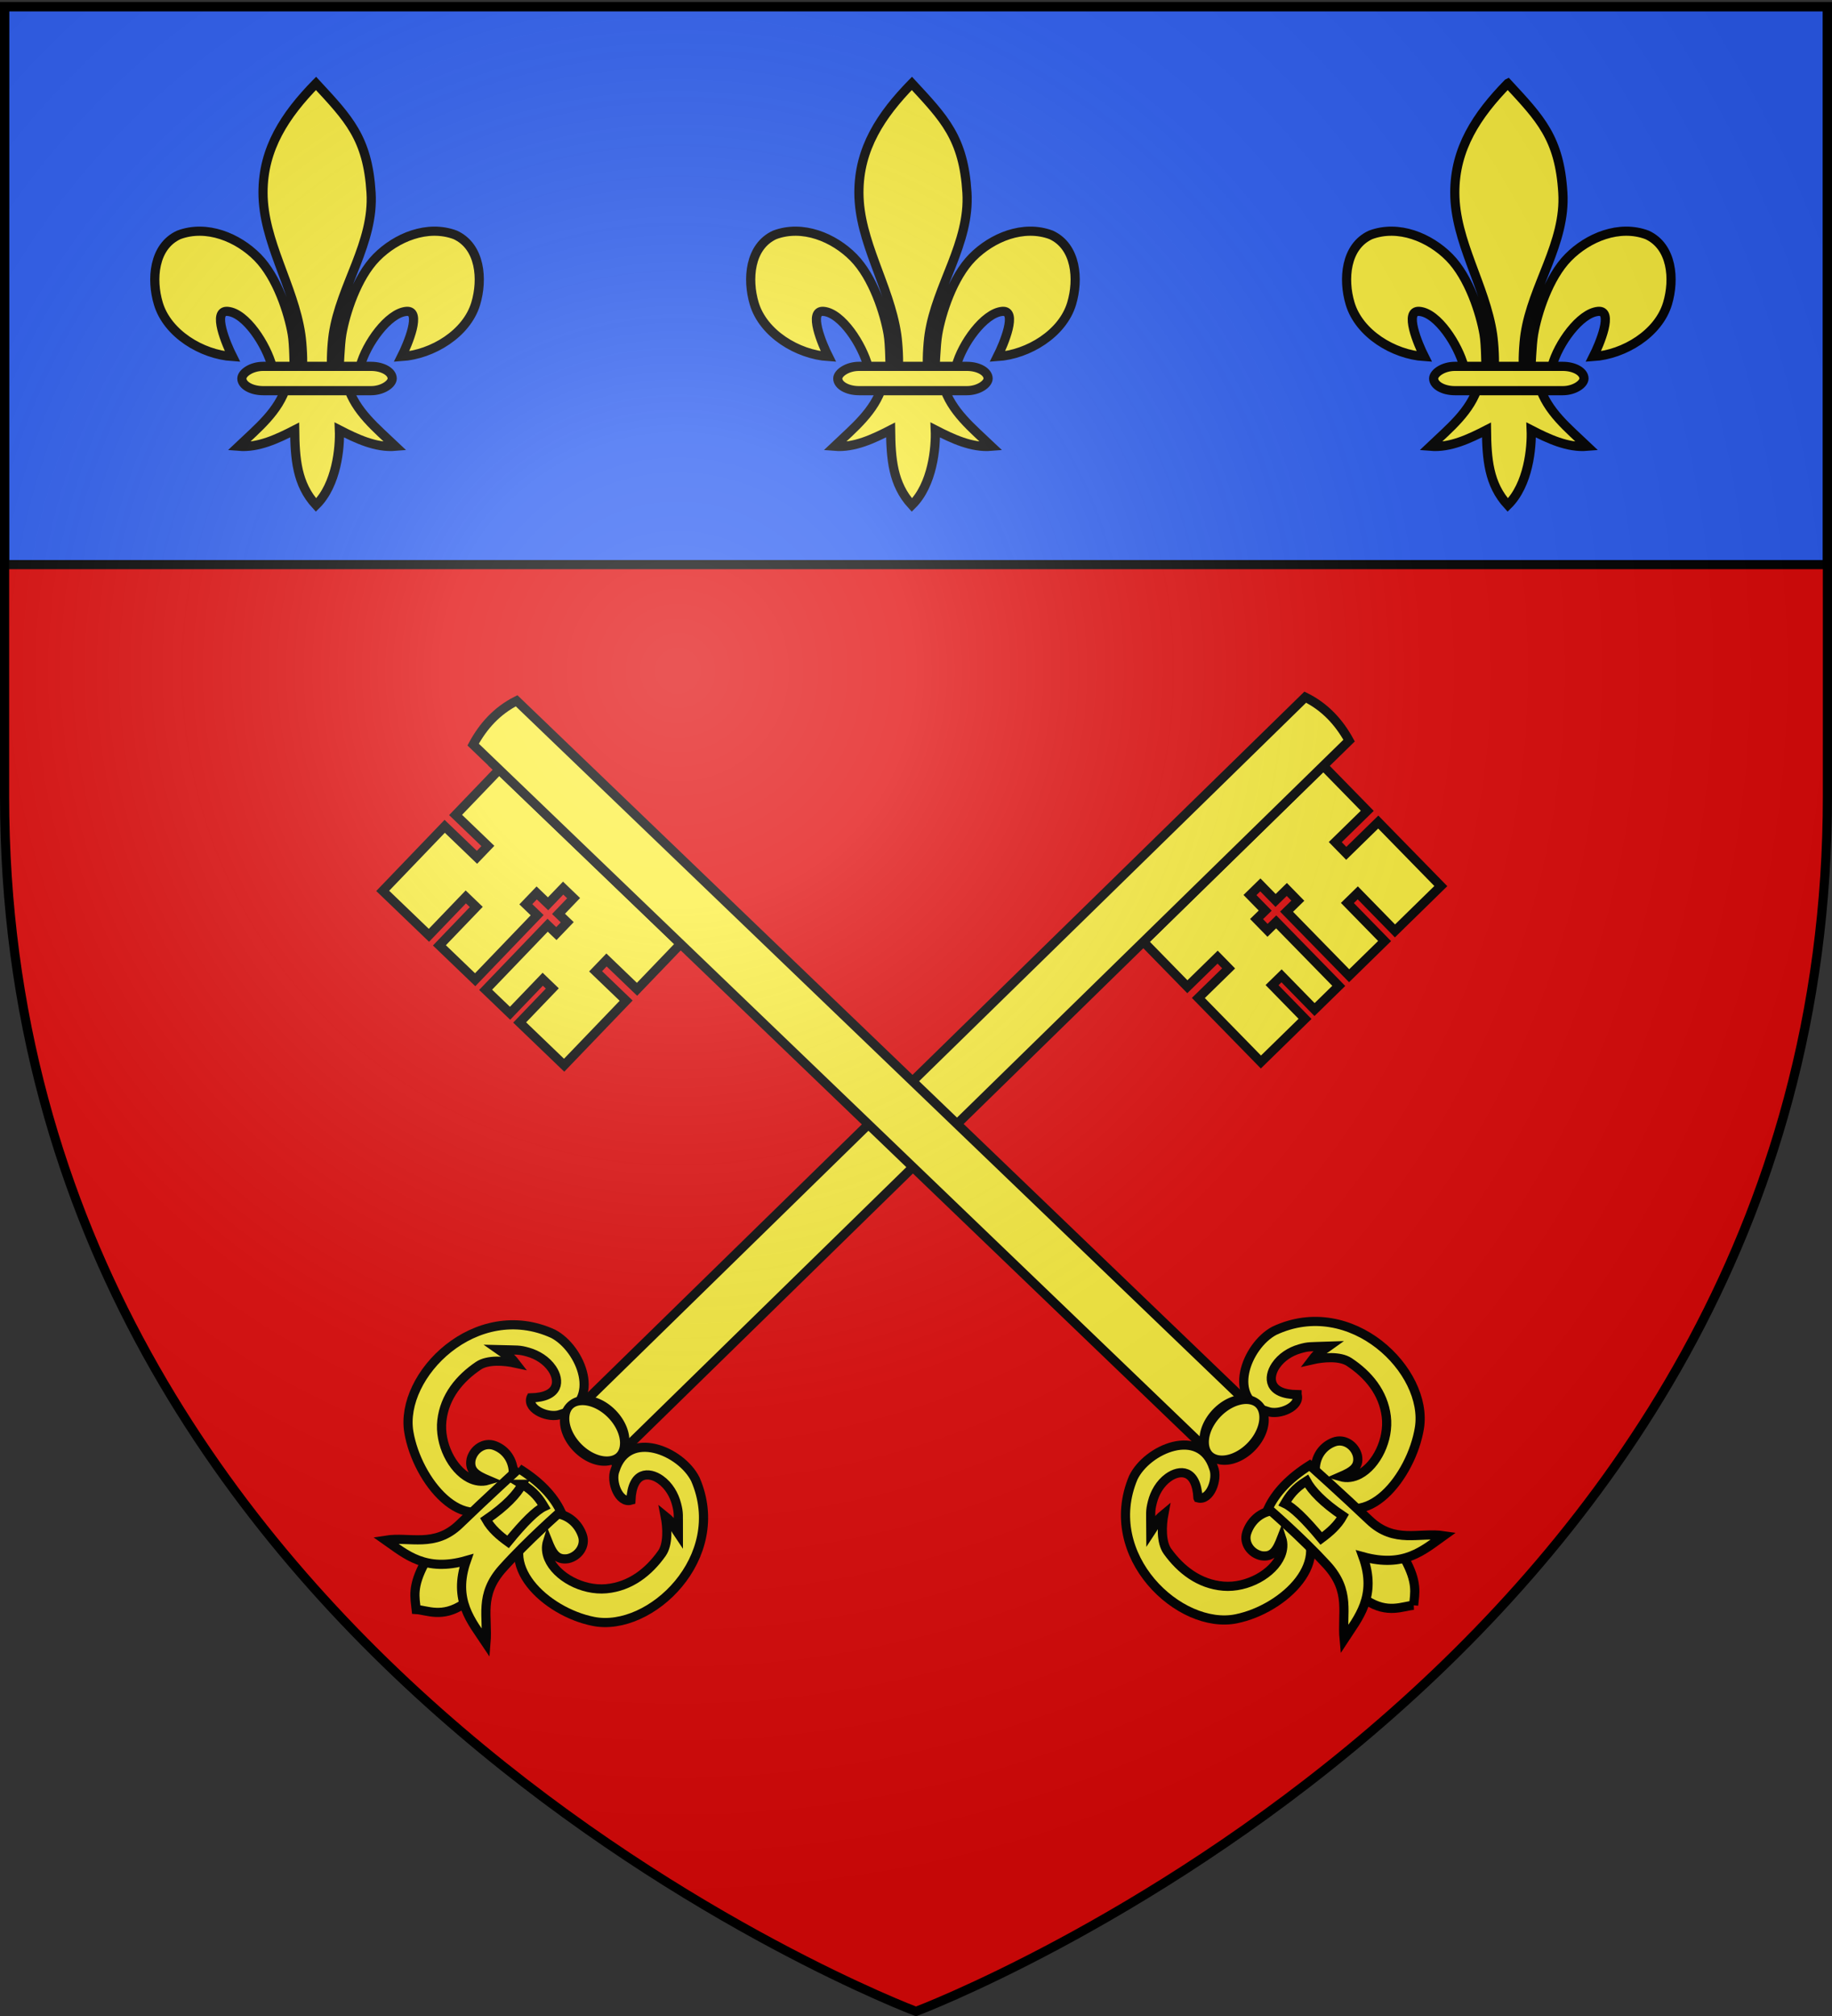
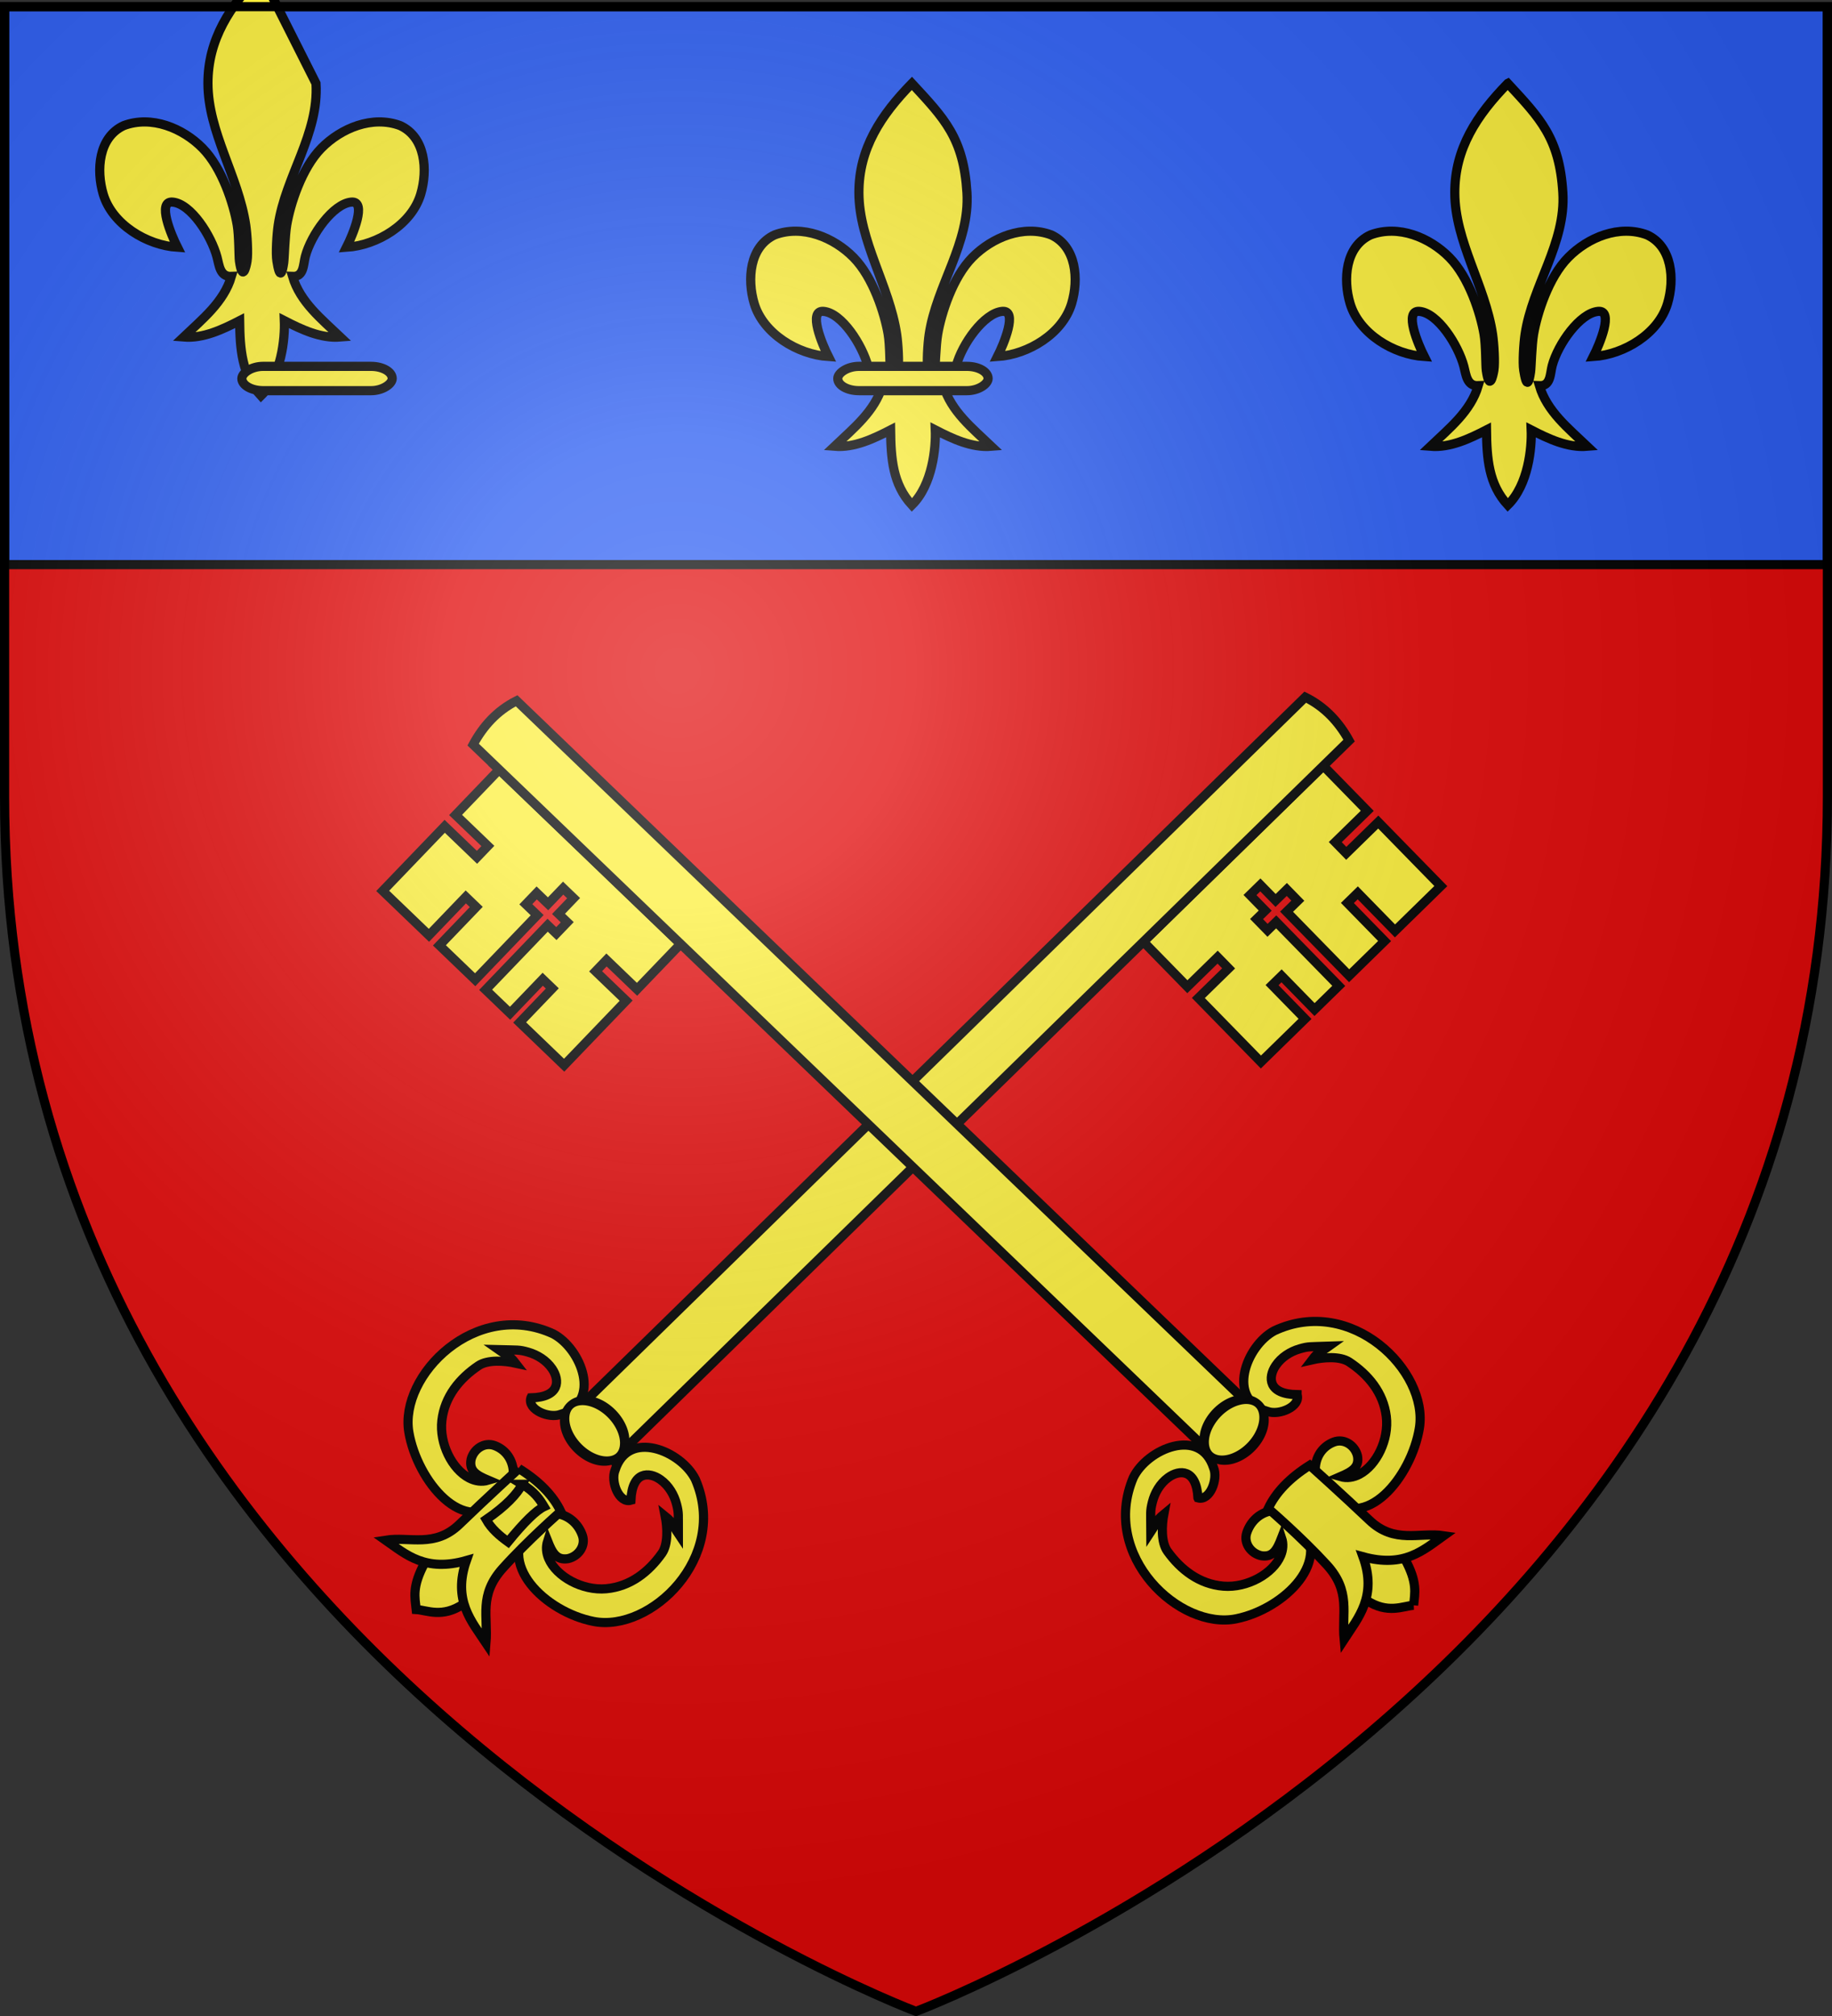
<svg xmlns="http://www.w3.org/2000/svg" xmlns:xlink="http://www.w3.org/1999/xlink" width="600" height="660" version="1.0">
  <rect width="100%" height="100%" fill="#333333" stroke="none" />
  <defs>
    <radialGradient xlink:href="#a" id="b" cx="221.445" cy="226.331" r="300" fx="221.445" fy="226.331" gradientTransform="matrix(1.353 0 0 1.349 -77.63 -85.747)" gradientUnits="userSpaceOnUse" />
    <linearGradient id="a">
      <stop offset="0" style="stop-color:white;stop-opacity:.314" />
      <stop offset=".19" style="stop-color:white;stop-opacity:.251" />
      <stop offset=".6" style="stop-color:#6b6b6b;stop-opacity:.125" />
      <stop offset="1" style="stop-color:black;stop-opacity:.125" />
    </linearGradient>
  </defs>
  <g style="display:inline">
    <path d="M299 658.5s298.5-112.32 298.5-397.772V2.176H.5v258.552C.5 546.18 299 658.5 299 658.5z" style="fill:#e20909;fill-opacity:.994;fill-rule:evenodd;stroke:none;stroke-width:1px;stroke-linecap:butt;stroke-linejoin:miter;stroke-opacity:1;display:inline" />
    <path d="M1.5 2.188v182.656h596.994V2.188H1.5z" style="fill:#2b5df2;fill-opacity:1;fill-rule:evenodd;stroke:#000;stroke-width:3;stroke-linecap:butt;stroke-linejoin:miter;stroke-miterlimit:4;stroke-dasharray:none;stroke-opacity:1;display:inline" />
    <g style="display:inline">
      <g style="fill:#fcef3c;fill-opacity:1;stroke:#000;stroke-width:8.29;stroke-miterlimit:4;stroke-dasharray:none;stroke-opacity:1;display:inline" transform="matrix(.362 0 0 .362 120.905 291.581)">
-         <path d="M-48.097-730.047C-18.635-698.2-1.31-680.639 1.716-631.226c2.8 45.728-27.63 83.959-34.188 128.188-1.244 8.39-2.311 25.513-1.187 32.458.832 5.143 3.392 20.855 6.187 1.414.575-3.999.987-24.06 2.75-34.247 3.212-18.561 13.498-51.199 31.344-69.281 17.838-18.075 46.104-29.799 71.312-20.344 22.84 10.538 25 40.3 18.5 62.062-8.138 27.256-39.24 46.12-67.125 47.97 5.526-10.927 18.75-42.114 4.407-40.876-16.603 1.433-36.463 29.681-41.633 49.06-1.947 7.297-1.16 18.627-11.586 18.159 6.875 23.228 26.28 38.598 43.281 54.812-17.722 1.474-35.255-6.867-50.719-14.812.654 15.925-2.437 49.567-21.156 67.937-17.375-18.916-18.956-41.986-19.281-67.937-15.463 7.945-32.996 16.286-50.719 14.812 17.001-16.214 36.407-31.584 43.281-54.812-10.425.468-11.052-10.155-13-17.453-5.17-19.377-23.616-48.333-40.218-49.766-14.344-1.238-1.12 29.949 4.406 40.875-27.884-1.848-58.986-20.713-67.125-47.969-6.499-21.762-4.34-51.524 18.5-62.062 25.208-9.455 53.474 2.27 71.312 20.344 17.846 18.082 28.132 50.72 31.344 69.281 1.763 10.187 1.468 28.834 2.043 32.833 2.796 19.441 6.062 5.143 6.895 0 1.124-6.945.056-24.069-1.188-32.458-6.559-44.23-34.109-84.015-34.187-128.188-.07-39.886 19.983-70.234 47.937-98.82z" style="fill:#fcef3c;fill-opacity:1;fill-rule:evenodd;stroke:#000;stroke-width:8.29;stroke-linecap:butt;stroke-linejoin:miter;stroke-miterlimit:4;stroke-dasharray:none;stroke-opacity:1" />
+         <path d="M-48.097-730.047c2.8 45.728-27.63 83.959-34.188 128.188-1.244 8.39-2.311 25.513-1.187 32.458.832 5.143 3.392 20.855 6.187 1.414.575-3.999.987-24.06 2.75-34.247 3.212-18.561 13.498-51.199 31.344-69.281 17.838-18.075 46.104-29.799 71.312-20.344 22.84 10.538 25 40.3 18.5 62.062-8.138 27.256-39.24 46.12-67.125 47.97 5.526-10.927 18.75-42.114 4.407-40.876-16.603 1.433-36.463 29.681-41.633 49.06-1.947 7.297-1.16 18.627-11.586 18.159 6.875 23.228 26.28 38.598 43.281 54.812-17.722 1.474-35.255-6.867-50.719-14.812.654 15.925-2.437 49.567-21.156 67.937-17.375-18.916-18.956-41.986-19.281-67.937-15.463 7.945-32.996 16.286-50.719 14.812 17.001-16.214 36.407-31.584 43.281-54.812-10.425.468-11.052-10.155-13-17.453-5.17-19.377-23.616-48.333-40.218-49.766-14.344-1.238-1.12 29.949 4.406 40.875-27.884-1.848-58.986-20.713-67.125-47.969-6.499-21.762-4.34-51.524 18.5-62.062 25.208-9.455 53.474 2.27 71.312 20.344 17.846 18.082 28.132 50.72 31.344 69.281 1.763 10.187 1.468 28.834 2.043 32.833 2.796 19.441 6.062 5.143 6.895 0 1.124-6.945.056-24.069-1.188-32.458-6.559-44.23-34.109-84.015-34.187-128.188-.07-39.886 19.983-70.234 47.937-98.82z" style="fill:#fcef3c;fill-opacity:1;fill-rule:evenodd;stroke:#000;stroke-width:8.29;stroke-linecap:butt;stroke-linejoin:miter;stroke-miterlimit:4;stroke-dasharray:none;stroke-opacity:1" />
        <rect width="136" height="22" x="-20.841" y="-474.154" rx="19.2" ry="19.2" style="fill:#fcef3c;fill-opacity:1;fill-rule:evenodd;stroke:#000;stroke-width:8.29;stroke-linejoin:round;stroke-miterlimit:4;stroke-dasharray:none;stroke-opacity:1" transform="scale(-1 1)" />
      </g>
      <g style="fill:#fcef3c;fill-opacity:1;stroke:#000;stroke-width:8.29;stroke-miterlimit:4;stroke-dasharray:none;stroke-opacity:1;display:inline" transform="matrix(.362 0 0 .362 316.066 291.581)">
        <path d="M-48.097-730.047C-18.635-698.2-1.31-680.639 1.716-631.226c2.8 45.728-27.63 83.959-34.188 128.188-1.244 8.39-2.311 25.513-1.187 32.458.832 5.143 3.392 20.855 6.187 1.414.575-3.999.987-24.06 2.75-34.247 3.212-18.561 13.498-51.199 31.344-69.281 17.838-18.075 46.104-29.799 71.312-20.344 22.84 10.538 25 40.3 18.5 62.062-8.138 27.256-39.24 46.12-67.125 47.97 5.526-10.927 18.75-42.114 4.407-40.876-16.603 1.433-36.463 29.681-41.633 49.06-1.947 7.297-1.16 18.627-11.586 18.159 6.875 23.228 26.28 38.598 43.281 54.812-17.722 1.474-35.255-6.867-50.719-14.812.654 15.925-2.437 49.567-21.156 67.937-17.375-18.916-18.956-41.986-19.281-67.937-15.463 7.945-32.996 16.286-50.719 14.812 17.001-16.214 36.407-31.584 43.281-54.812-10.425.468-11.052-10.155-13-17.453-5.17-19.377-23.616-48.333-40.218-49.766-14.344-1.238-1.12 29.949 4.406 40.875-27.884-1.848-58.986-20.713-67.125-47.969-6.499-21.762-4.34-51.524 18.5-62.062 25.208-9.455 53.474 2.27 71.312 20.344 17.846 18.082 28.132 50.72 31.344 69.281 1.763 10.187 1.468 28.834 2.043 32.833 2.796 19.441 6.062 5.143 6.895 0 1.124-6.945.056-24.069-1.188-32.458-6.559-44.23-34.109-84.015-34.187-128.188-.07-39.886 19.983-70.234 47.937-98.82z" style="fill:#fcef3c;fill-opacity:1;fill-rule:evenodd;stroke:#000;stroke-width:8.29;stroke-linecap:butt;stroke-linejoin:miter;stroke-miterlimit:4;stroke-dasharray:none;stroke-opacity:1" />
        <rect width="136" height="22" x="-20.841" y="-474.154" rx="19.2" ry="19.2" style="fill:#fcef3c;fill-opacity:1;fill-rule:evenodd;stroke:#000;stroke-width:8.29;stroke-linejoin:round;stroke-miterlimit:4;stroke-dasharray:none;stroke-opacity:1" transform="scale(-1 1)" />
      </g>
      <g style="fill:#fcef3c;fill-opacity:1;stroke:#000;stroke-width:8.29;stroke-miterlimit:4;stroke-dasharray:none;stroke-opacity:1;display:inline" transform="matrix(.362 0 0 .362 511.227 291.581)">
        <path d="M-48.097-730.047C-18.635-698.2-1.31-680.639 1.716-631.226c2.8 45.728-27.63 83.959-34.188 128.188-1.244 8.39-2.311 25.513-1.187 32.458.832 5.143 3.392 20.855 6.187 1.414.575-3.999.987-24.06 2.75-34.247 3.212-18.561 13.498-51.199 31.344-69.281 17.838-18.075 46.104-29.799 71.312-20.344 22.84 10.538 25 40.3 18.5 62.062-8.138 27.256-39.24 46.12-67.125 47.97 5.526-10.927 18.75-42.114 4.407-40.876-16.603 1.433-36.463 29.681-41.633 49.06-1.947 7.297-1.16 18.627-11.586 18.159 6.875 23.228 26.28 38.598 43.281 54.812-17.722 1.474-35.255-6.867-50.719-14.812.654 15.925-2.437 49.567-21.156 67.937-17.375-18.916-18.956-41.986-19.281-67.937-15.463 7.945-32.996 16.286-50.719 14.812 17.001-16.214 36.407-31.584 43.281-54.812-10.425.468-11.052-10.155-13-17.453-5.17-19.377-23.616-48.333-40.218-49.766-14.344-1.238-1.12 29.949 4.406 40.875-27.884-1.848-58.986-20.713-67.125-47.969-6.499-21.762-4.34-51.524 18.5-62.062 25.208-9.455 53.474 2.27 71.312 20.344 17.846 18.082 28.132 50.72 31.344 69.281 1.763 10.187 1.468 28.834 2.043 32.833 2.796 19.441 6.062 5.143 6.895 0 1.124-6.945.056-24.069-1.188-32.458-6.559-44.23-34.109-84.015-34.187-128.188-.07-39.886 19.983-70.234 47.937-98.82z" style="fill:#fcef3c;fill-opacity:1;fill-rule:evenodd;stroke:#000;stroke-width:8.29;stroke-linecap:butt;stroke-linejoin:miter;stroke-miterlimit:4;stroke-dasharray:none;stroke-opacity:1" />
-         <rect width="136" height="22" x="-20.841" y="-474.154" rx="19.2" ry="19.2" style="fill:#fcef3c;fill-opacity:1;fill-rule:evenodd;stroke:#000;stroke-width:8.29;stroke-linejoin:round;stroke-miterlimit:4;stroke-dasharray:none;stroke-opacity:1" transform="scale(-1 1)" />
      </g>
    </g>
  </g>
  <g style="display:inline">
    <g style="stroke:#000;stroke-width:4.061;stroke-miterlimit:4;stroke-dasharray:none;stroke-opacity:1;fill:#fcef3c">
      <g style="stroke:#000;stroke-width:4.061;stroke-miterlimit:4;stroke-dasharray:none;stroke-opacity:1;fill:#fcef3c">
        <g style="stroke:#000;stroke-width:4.061;stroke-miterlimit:4;stroke-dasharray:none;stroke-opacity:1;fill:#fcef3c">
          <path d="M485.754 73.799 505.24 93.73l-14.183 13.864 4.871 4.983 14.183-13.864 27.727 28.365-20.315 19.859-16.487-16.866-4.6 4.496 16.487 16.866-15.716 15.363-27.727-28.365 4.983-4.871-4.871-4.983-4.983 4.87-6.745-6.9-4.6 4.497 6.745 6.9-3.833 3.747 4.87 4.983 3.834-3.747 27.727 28.365-10.732 10.491-14.613-14.949-4.217 4.122 14.613 14.949-19.549 19.11-27.727-28.366 13.416-13.114-4.871-4.983-13.416 13.114-19.484-19.932L485.754 73.8z" style="fill:#fcef3c;fill-opacity:1;fill-rule:evenodd;stroke:#000;stroke-width:4.061;stroke-linecap:butt;stroke-linejoin:miter;stroke-miterlimit:4;stroke-dasharray:none;stroke-opacity:1" transform="matrix(.739 0 0 .739 74.422 196.176)" />
          <g style="stroke:#000;stroke-width:4.061;stroke-miterlimit:4;stroke-dasharray:none;stroke-opacity:1;fill:#fcef3c">
            <path d="M134.576 353.807c-1.63 5.254 8.07 9.259 13.128 7.317 18.507-5.345 9.291-29.134-3.248-35.688-34.243-15.746-68.282 18.393-63.95 43.648 3.66 21.343 24.35 46.98 41.238 29.81 8.173-8.305 6.003-20.55-3.295-23.967-4.543-1.669-9.29 1.582-10.389 6.179-.92 5.11 2.47 7.002 7.61 9.18-2.898.857-5.806.4-8.486-.996-7.508-3.907-13.241-15.166-12.059-25.473 1.219-10.625 7.865-18.654 16.237-24.282 4.09-2.75 11.596-2.17 16.424-1.107-2.85-3.706-4.09-3.524-7.556-5.976 8.697.228 9.013-.067 13.108 1.096 4.055 1.151 8.11 3.614 10.645 7.358 3.452 5.098 3.536 12.589-9.407 12.901zM178.893 399.143c-5.29 1.51-9.073-8.278-7.017-13.29 5.765-18.381 29.338-8.627 35.605 4.058 14.964 34.592-19.94 67.846-45.09 62.942-21.255-4.145-44.404-25.87-27.331-43.404 7.994-8.211 19.148-4.036 22.352 5.337 1.565 4.58-1.792 9.252-6.413 10.246-5.13.804-6.945-2.628-9.005-7.817-.846 2.64-.587 5.312.49 7.829 3.39 7.912 14.868 14.288 25.505 13.313 10.65-.977 18.828-7.439 24.645-15.681 2.842-4.027 2.432-11.544 1.48-16.394 3.64 2.934 3.43 4.168 5.803 7.69-.03-8.7.272-9.01-.797-13.13-1.06-4.08-3.43-8.19-7.115-10.81-5.018-3.567-12.505-3.821-13.112 9.111z" style="fill:#fcef3c;fill-opacity:1;fill-rule:evenodd;stroke:#000;stroke-width:4.061;stroke-linecap:butt;stroke-linejoin:miter;stroke-miterlimit:4;stroke-dasharray:none;stroke-opacity:1" transform="matrix(.739 0 0 .739 74.422 196.176)" />
          </g>
          <path d="M477.761 43.384c8.655 4.282 14.857 10.963 19.427 19.238l-326.132 318.8-19.11-19.548 325.815-318.49z" style="fill:#fcef3c;fill-opacity:1;fill-rule:evenodd;stroke:#000;stroke-width:4.061;stroke-linecap:butt;stroke-linejoin:miter;stroke-miterlimit:4;stroke-dasharray:none;stroke-opacity:1" transform="matrix(.739 0 0 .739 74.422 196.176)" />
          <g style="stroke:#000;stroke-width:4.061;stroke-miterlimit:4;stroke-dasharray:none;stroke-opacity:1;fill:#fcef3c">
            <path d="M83.751 447.567c4.74.264 11.512 3.91 20.934-2.442l4.49-21.433-21.705 3.28c-5.675 10.586-4.286 15.191-3.719 20.595z" style="fill:#fcef3c;fill-opacity:1;fill-rule:evenodd;stroke:#000;stroke-width:4.061;stroke-linecap:butt;stroke-linejoin:miter;stroke-miterlimit:4;stroke-dasharray:none;stroke-opacity:1" transform="matrix(.739 0 0 .739 74.422 196.176)" />
            <path d="M129.248 385.123c9.104 5.643 15.208 12 18.58 19.007 0 0-14.59 12.755-25.75 25.17-10.687 11.889-6.414 21.374-7.404 33.093-6.308-9.491-14.87-18.916-8.68-36.534-18.18 5.188-26.75-2.646-35.831-9.001 10.761-1.706 21.801 3.529 32.806-7.107 11.826-11.43 26.279-24.628 26.279-24.628z" style="fill:#fcef3c;fill-opacity:1;fill-rule:evenodd;stroke:#000;stroke-width:4.061;stroke-linecap:butt;stroke-linejoin:miter;stroke-miterlimit:4;stroke-dasharray:none;stroke-opacity:1" transform="matrix(.739 0 0 .739 74.422 196.176)" />
            <path d="M130.751 392.083c5.482 3.324 7.699 6.61 9.67 9.893-3.503 1.658-8.833 6.869-15.99 15.632-3.787-2.747-7.316-5.746-9.671-9.893 8.824-6.023 13.754-11.439 15.991-15.632z" style="fill:#fcef3c;fill-opacity:1;fill-rule:evenodd;stroke:#000;stroke-width:4.061;stroke-linecap:butt;stroke-linejoin:miter;stroke-miterlimit:4;stroke-dasharray:none;stroke-opacity:1" transform="matrix(.739 0 0 .739 74.422 196.176)" />
          </g>
        </g>
        <path d="M1689.039 23.827a19.092 9.9 0 1 1 .03.005" style="fill:#fcef3c;fill-opacity:1;fill-rule:evenodd;stroke:#000;stroke-width:4.324;stroke-linecap:round;stroke-linejoin:round;stroke-miterlimit:4;stroke-dasharray:none;stroke-dashoffset:0;stroke-opacity:1" transform="matrix(.422 .432 -.57 .557 -512.274 -271.801)" />
      </g>
      <g style="stroke:#000;stroke-width:4.061;stroke-miterlimit:4;stroke-dasharray:none;stroke-opacity:1;fill:#fcef3c">
        <g style="stroke:#000;stroke-width:4.061;stroke-miterlimit:4;stroke-dasharray:none;stroke-opacity:1;fill:#fcef3c">
          <path d="m120.512 75.47-19.308 20.102 14.304 13.738-4.827 5.026-14.304-13.739L68.9 129.205l20.489 19.68 16.337-17.01 4.64 4.455-16.338 17.01 15.85 15.224 27.477-28.607-5.026-4.827 4.827-5.026 5.026 4.827 6.684-6.958 4.639 4.455-6.684 6.959 3.866 3.713-4.827 5.026-3.866-3.713-27.477 28.607 10.824 10.397 14.481-15.077 4.253 4.084-14.481 15.077 19.716 18.937 27.477-28.607-13.53-12.996 4.826-5.026 13.531 12.996 19.308-20.102-80.41-77.234z" style="fill:#fcef3c;fill-opacity:1;fill-rule:evenodd;stroke:#000;stroke-width:4.061;stroke-linecap:butt;stroke-linejoin:miter;stroke-miterlimit:4;stroke-dasharray:none;stroke-opacity:1" transform="matrix(.739 0 0 .739 74.422 196.176)" />
          <g style="stroke:#000;stroke-width:4.061;stroke-miterlimit:4;stroke-dasharray:none;stroke-opacity:1;fill:#fcef3c">
            <path d="M474.136 352.383c1.676 5.24-7.988 9.33-13.063 7.433-18.553-5.183-9.547-29.052 2.935-35.716 34.103-16.046 68.44 17.792 64.331 43.085-3.473 21.375-23.936 47.192-40.975 30.17-8.246-8.232-6.183-20.497 3.084-23.994 4.529-1.709 9.304 1.5 10.443 6.087.966 5.103-2.407 7.024-7.53 9.247 2.907.831 5.81.348 8.478-1.07 7.473-3.974 13.107-15.282 11.835-25.579-1.312-10.614-8.029-18.584-16.45-24.138-4.114-2.714-11.614-2.068-16.433-.963 2.818-3.73 4.059-3.56 7.503-6.042-8.694.305-9.013.012-13.097 1.21-4.045 1.188-8.078 3.686-10.58 7.452-3.408 5.128-3.426 12.62 9.52 12.818zM430.22 398.107c5.301 1.463 8.999-8.357 6.899-13.352-5.926-18.33-29.413-8.369-35.568 4.371-14.66 34.722 20.535 67.669 45.641 62.543 21.218-4.33 44.175-26.258 26.95-43.642-8.067-8.14-19.184-3.867-22.305 5.533-1.525 4.594 1.873 9.237 6.503 10.19 5.137.759 6.92-2.689 8.935-7.896.87 2.632.634 5.307-.422 7.833-3.319 7.942-14.74 14.418-25.386 13.536-10.658-.883-18.893-7.273-24.782-15.464-2.877-4.001-2.533-11.521-1.624-16.38-3.614 2.965-3.393 4.198-5.735 7.74-.046-8.7-.35-9.007.682-13.136 1.024-4.089 3.357-8.22 7.02-10.872 4.986-3.61 12.47-3.93 13.191 8.996z" style="fill:#fcef3c;fill-opacity:1;fill-rule:evenodd;stroke:#000;stroke-width:4.061;stroke-linecap:butt;stroke-linejoin:miter;stroke-miterlimit:4;stroke-dasharray:none;stroke-opacity:1" transform="matrix(.739 0 0 .739 74.422 196.176)" />
          </g>
          <path d="M128.238 44.985c-8.617 4.359-14.76 11.093-19.257 19.409l328.92 315.924 18.936-19.715L128.238 44.985z" style="fill:#fcef3c;fill-opacity:1;fill-rule:evenodd;stroke:#000;stroke-width:4.061;stroke-linecap:butt;stroke-linejoin:miter;stroke-miterlimit:4;stroke-dasharray:none;stroke-opacity:1" transform="matrix(.739 0 0 .739 74.422 196.176)" />
          <g style="stroke:#000;stroke-width:4.061;stroke-miterlimit:4;stroke-dasharray:none;stroke-opacity:1;fill:#fcef3c">
            <path d="M525.783 445.694c-4.737.305-11.478 4.01-20.955-2.259l-4.678-21.393 21.734 3.09c5.766 10.535 4.418 15.153 3.899 20.562z" style="fill:#fcef3c;fill-opacity:1;fill-rule:evenodd;stroke:#000;stroke-width:4.061;stroke-linecap:butt;stroke-linejoin:miter;stroke-miterlimit:4;stroke-dasharray:none;stroke-opacity:1" transform="matrix(.739 0 0 .739 74.422 196.176)" />
            <path d="M479.74 383.651c-9.055 5.723-15.103 12.133-18.412 19.17 0 0 14.7 12.626 25.969 24.943 10.791 11.794 6.601 21.317 7.694 33.026 6.225-9.546 14.703-19.045 8.36-36.609 18.224 5.028 26.724-2.88 35.75-9.315-10.776-1.611-21.77 3.72-32.867-6.818-11.927-11.326-26.494-24.397-26.494-24.397z" style="fill:#fcef3c;fill-opacity:1;fill-rule:evenodd;stroke:#000;stroke-width:4.061;stroke-linecap:butt;stroke-linejoin:miter;stroke-miterlimit:4;stroke-dasharray:none;stroke-opacity:1" transform="matrix(.739 0 0 .739 74.422 196.176)" />
-             <path d="M478.297 390.625c-5.452 3.371-7.64 6.677-9.583 9.977 3.518 1.627 8.894 6.79 16.128 15.491 3.763-2.78 7.265-5.81 9.584-9.977-8.877-5.946-13.855-11.319-16.129-15.491z" style="fill:#fcef3c;fill-opacity:1;fill-rule:evenodd;stroke:#000;stroke-width:4.061;stroke-linecap:butt;stroke-linejoin:miter;stroke-miterlimit:4;stroke-dasharray:none;stroke-opacity:1" transform="matrix(.739 0 0 .739 74.422 196.176)" />
          </g>
        </g>
        <path d="M1689.039 23.827a19.092 9.9 0 1 1 .03.005" style="fill:#fcef3c;fill-opacity:1;fill-rule:evenodd;stroke:#000;stroke-width:4.324;stroke-linecap:round;stroke-linejoin:round;stroke-miterlimit:4;stroke-dasharray:none;stroke-dashoffset:0;stroke-opacity:1" transform="matrix(-.418 .436 .575 .552 1104.37 -278.85)" />
      </g>
    </g>
  </g>
  <g style="display:inline">
    <path d="M300 658.5s298.5-112.32 298.5-397.772V2.176H1.5v258.552C1.5 546.18 300 658.5 300 658.5z" style="opacity:1;fill:url(#b);fill-opacity:1;fill-rule:evenodd;stroke:none;stroke-width:1px;stroke-linecap:butt;stroke-linejoin:miter;stroke-opacity:1" />
  </g>
  <path d="M300 658.5S1.5 546.18 1.5 260.728V2.176h597v258.552C598.5 546.18 300 658.5 300 658.5z" style="opacity:1;fill:none;fill-opacity:1;fill-rule:evenodd;stroke:#000;stroke-width:3;stroke-linecap:butt;stroke-linejoin:miter;stroke-miterlimit:4;stroke-dasharray:none;stroke-opacity:1" />
</svg>